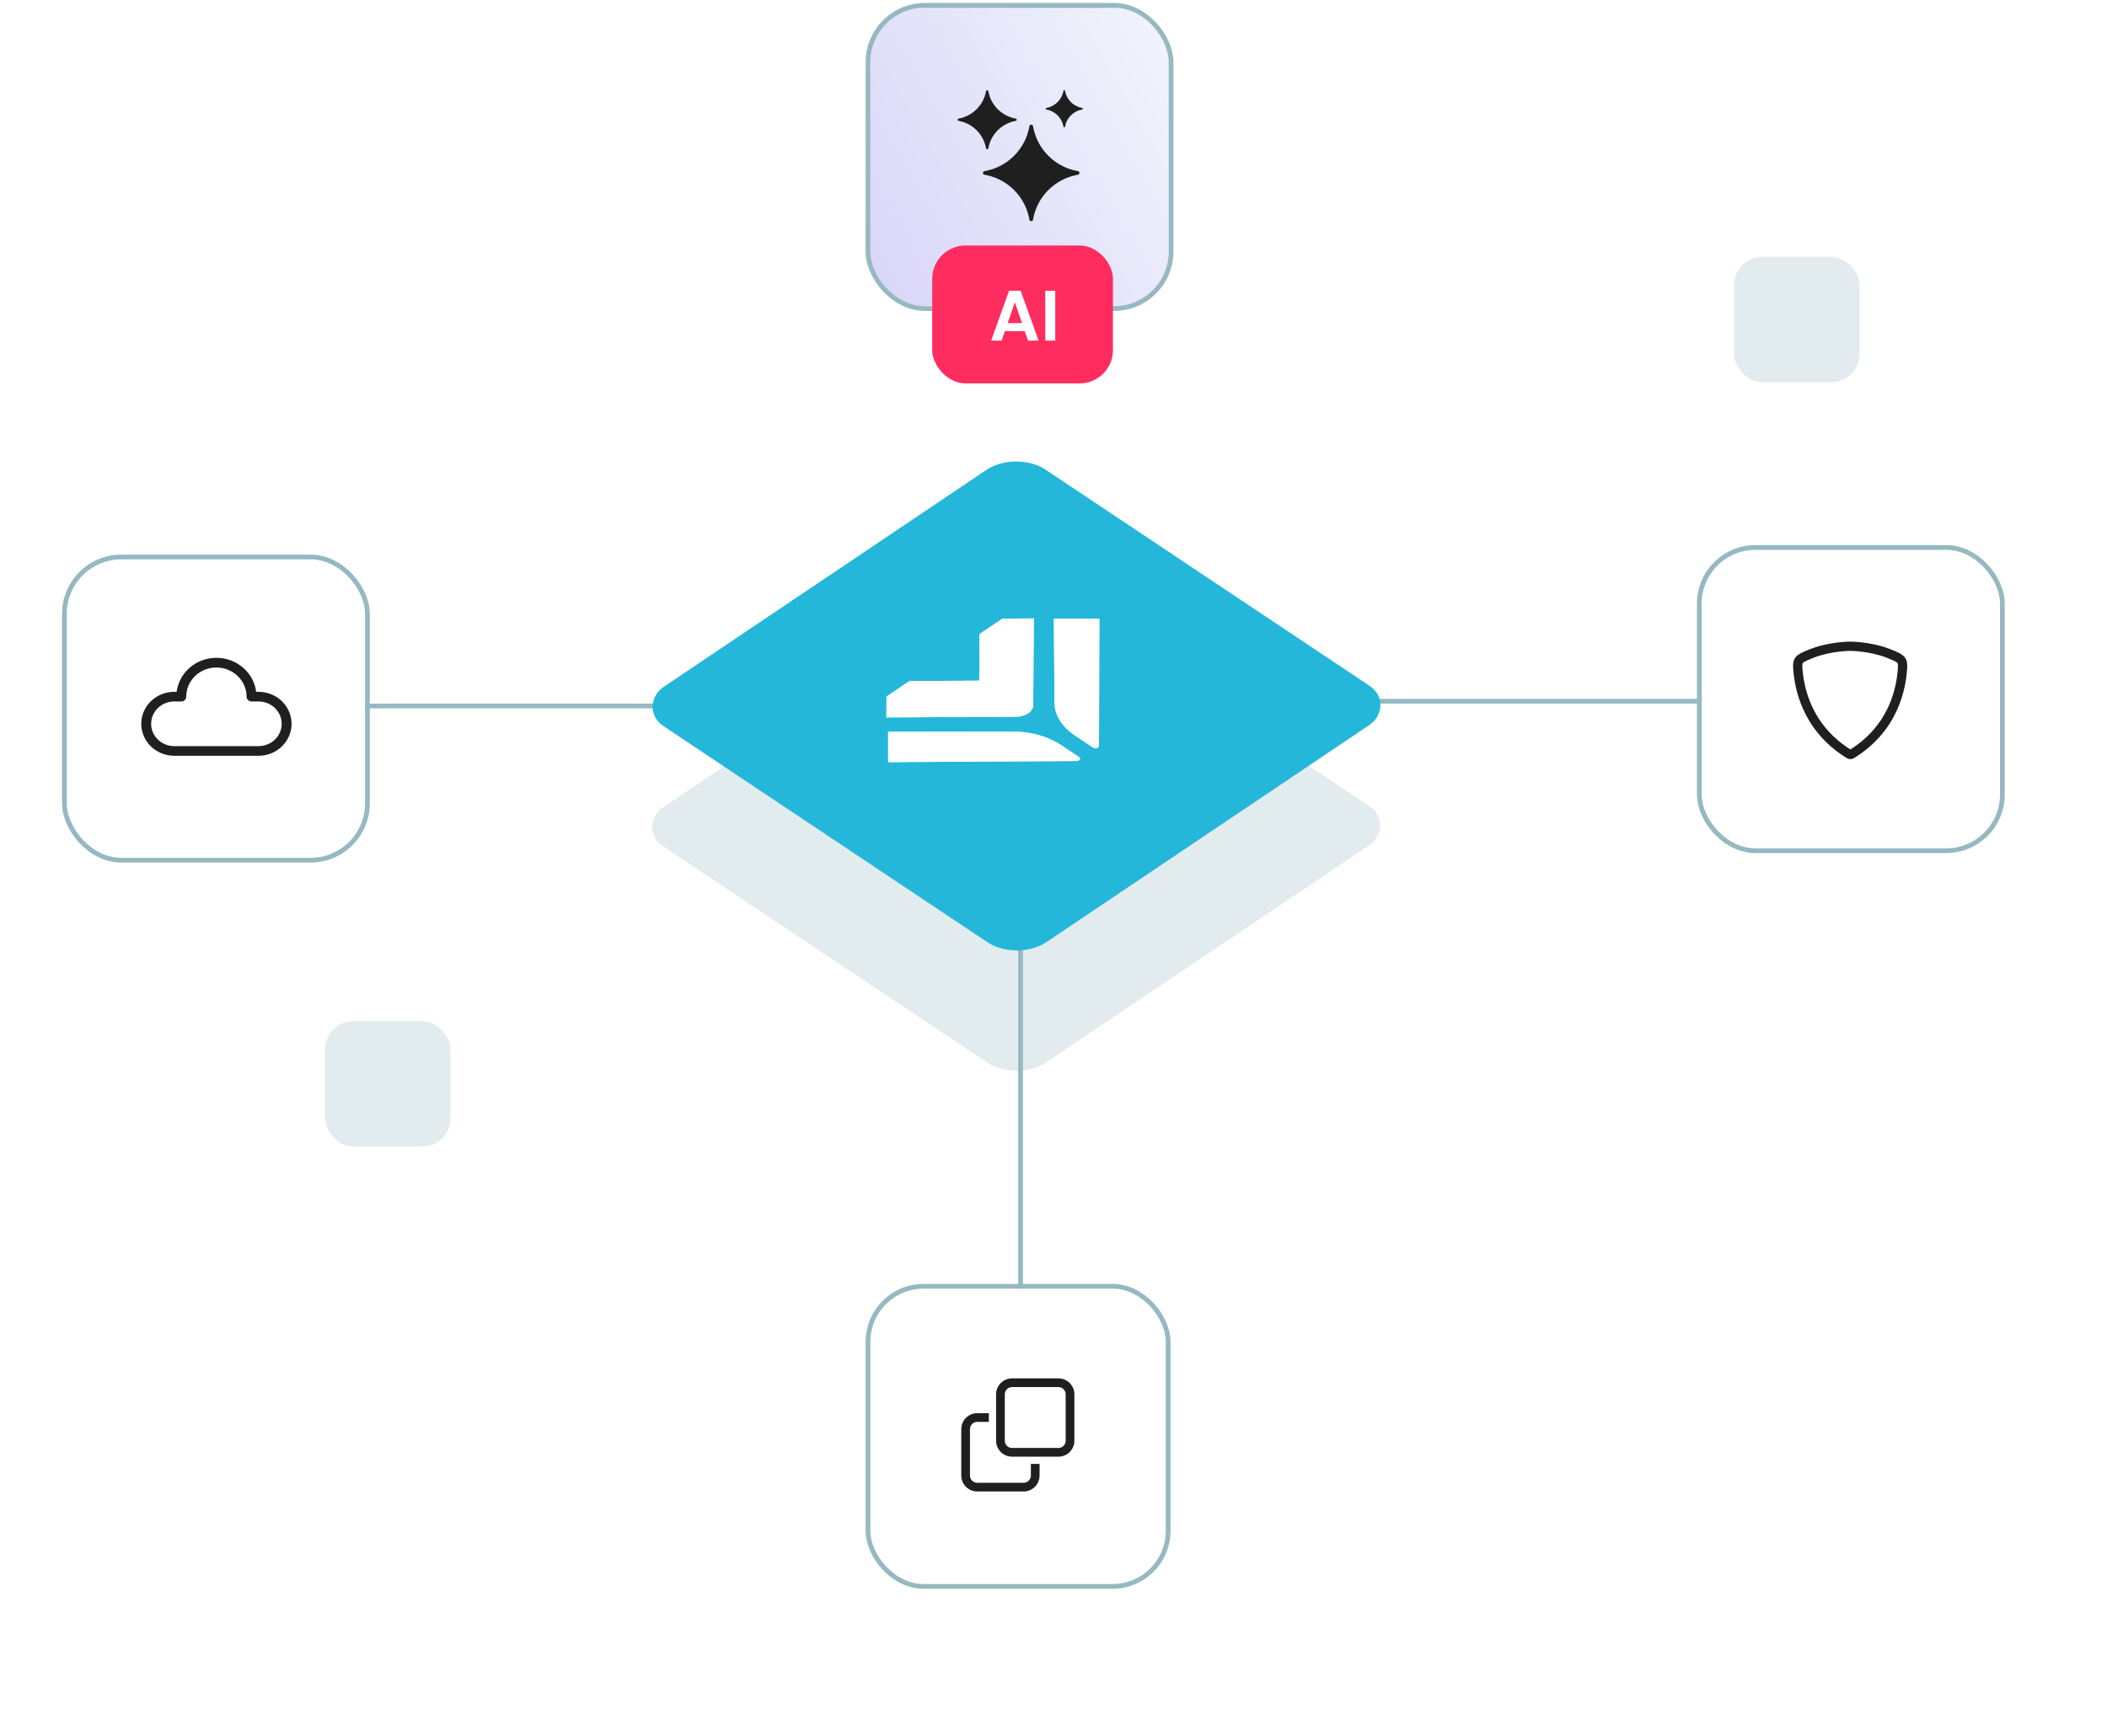
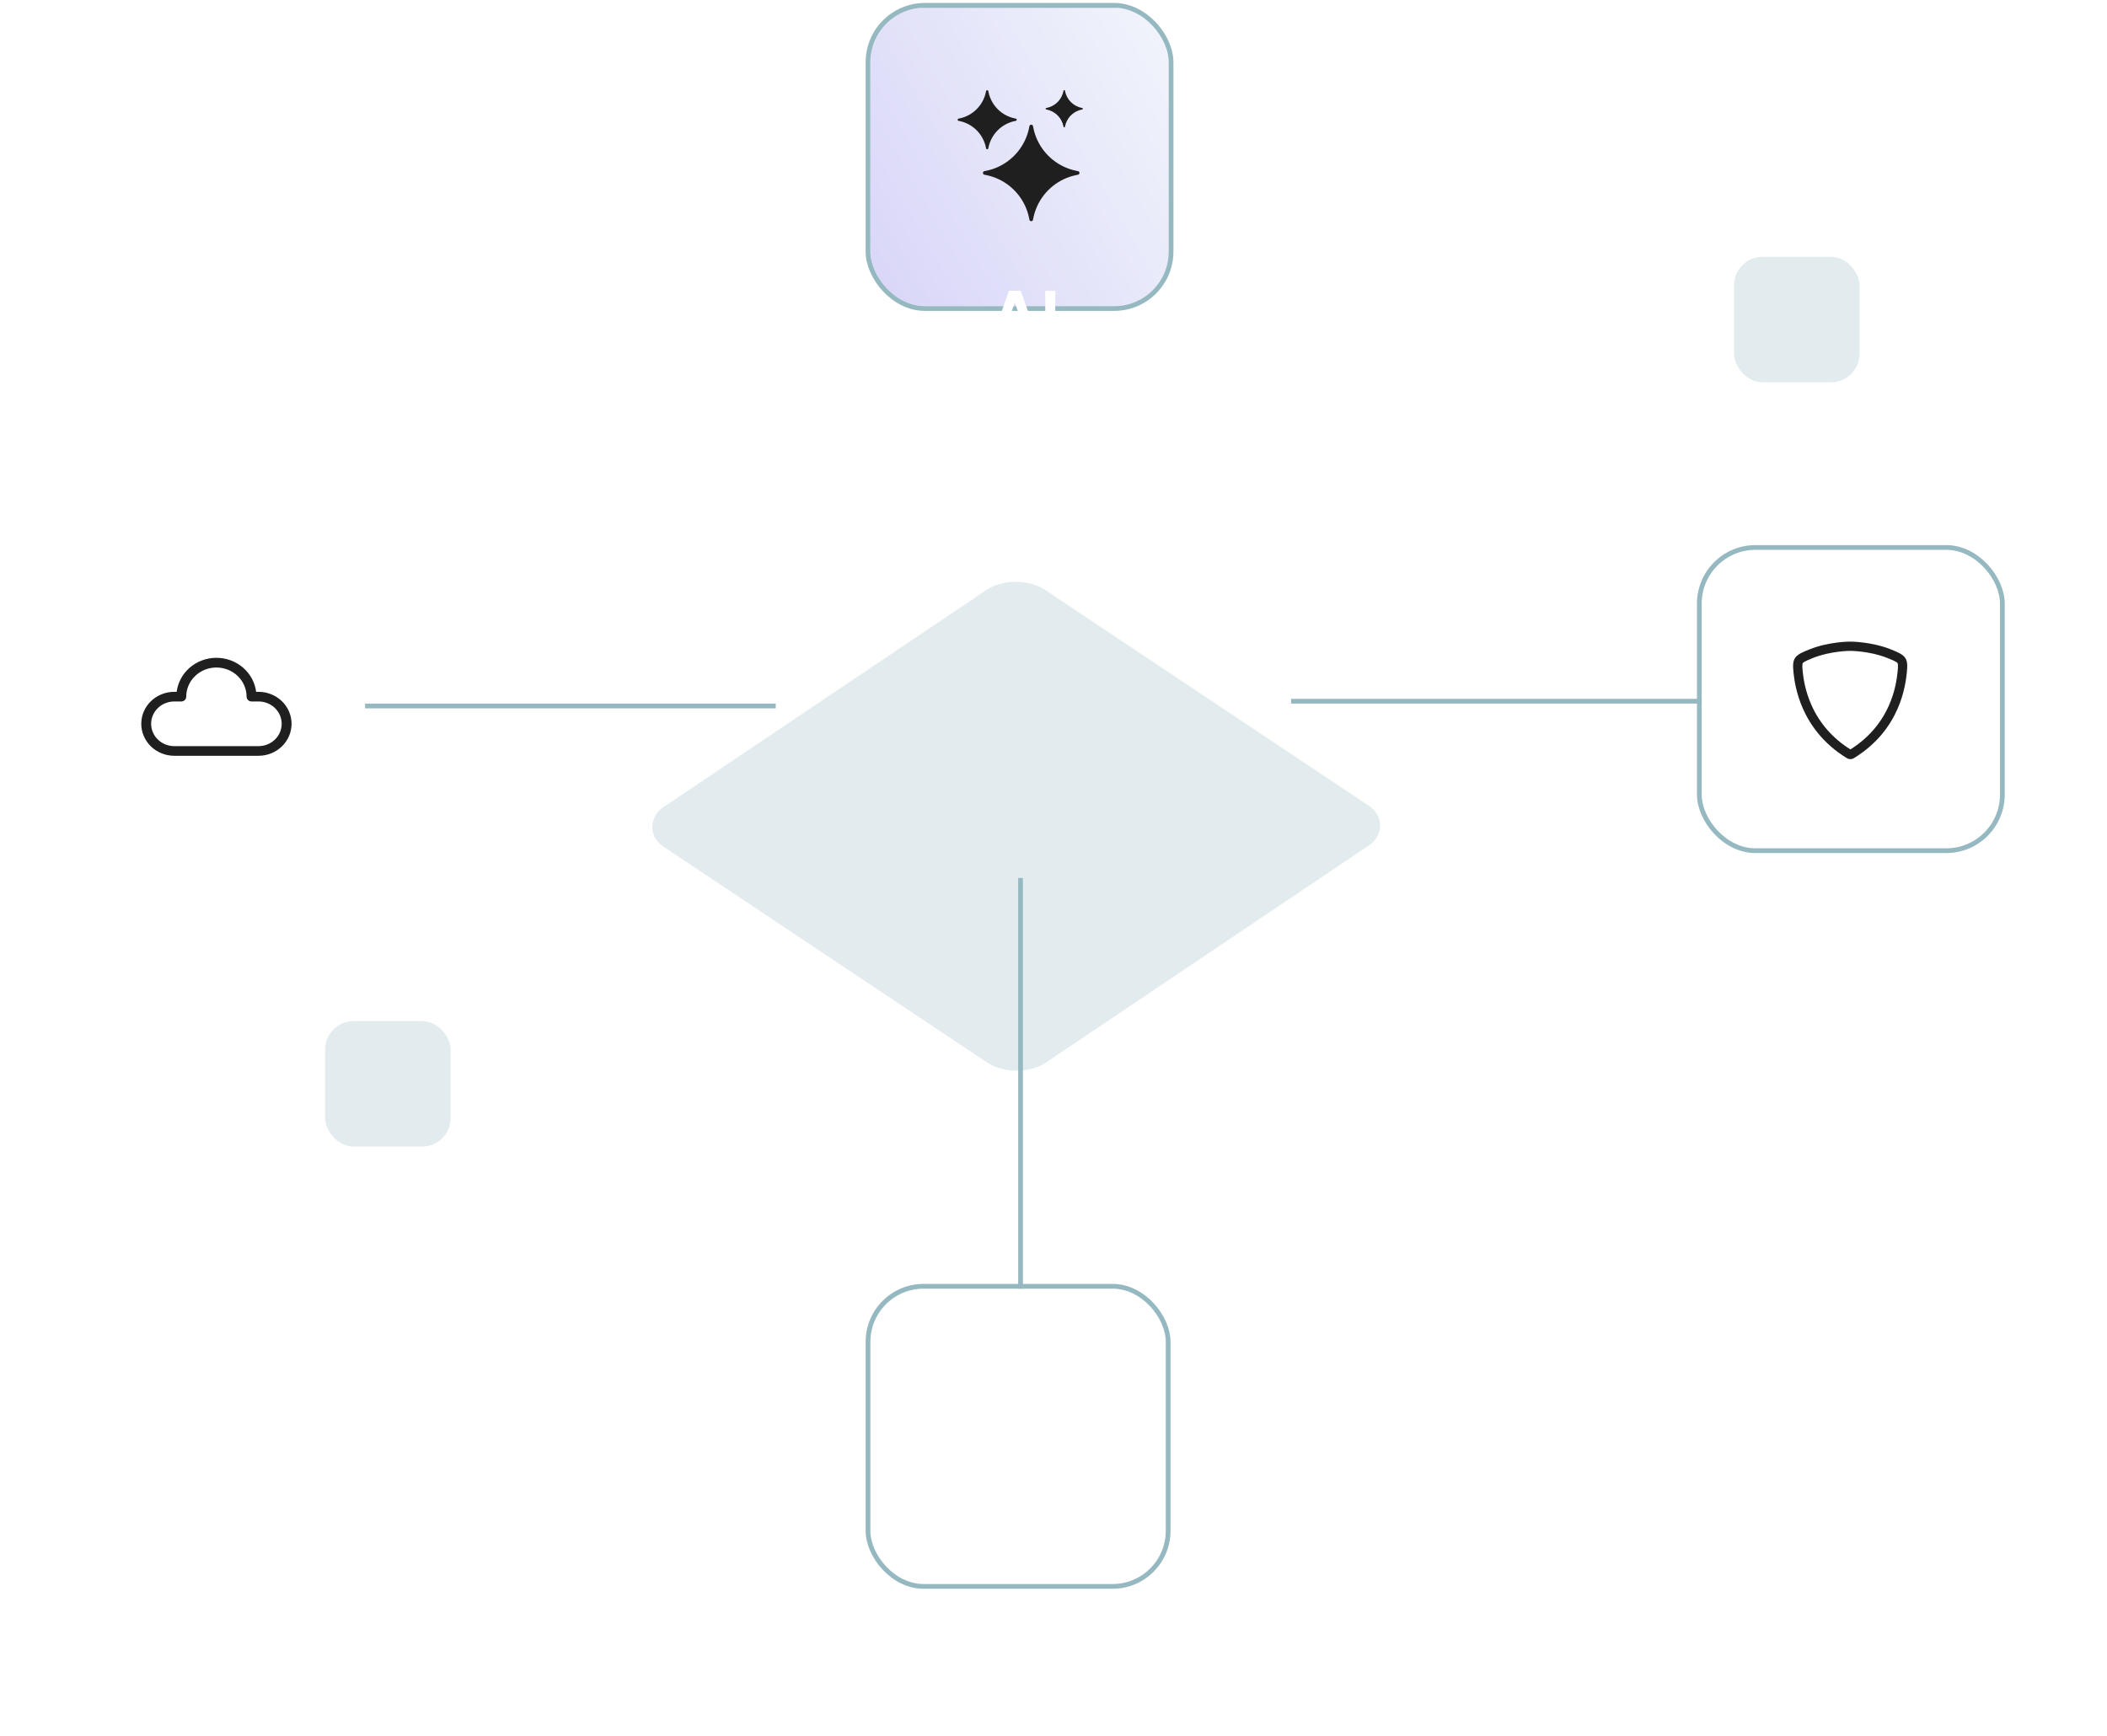
<svg xmlns="http://www.w3.org/2000/svg" width="443" height="365" viewBox="0 0 443 365" fill="none">
  <g clip-path="url(#clip0_328_1064)">
-     <path d="M242.201 271.01H185.905C184.301 271.01 183 272.31 183 273.913V330.172C183 331.775 184.301 333.075 185.905 333.075H242.201C243.805 333.075 245.105 331.775 245.105 330.172V273.913C245.105 272.31 243.805 271.01 242.201 271.01Z" fill="white" />
+     <path d="M242.201 271.01H185.905C184.301 271.01 183 272.31 183 273.913C183 331.775 184.301 333.075 185.905 333.075H242.201C243.805 333.075 245.105 331.775 245.105 330.172V273.913C245.105 272.31 243.805 271.01 242.201 271.01Z" fill="white" />
    <g clip-path="url(#clip1_328_1064)">
      <path d="M222.537 289.834H212.781C210.931 289.834 209.428 291.339 209.428 293.187V302.943C209.428 304.793 210.932 306.296 212.781 306.296H222.537C224.386 306.296 225.89 304.792 225.89 302.943V293.187C225.89 291.337 224.385 289.834 222.537 289.834ZM224.061 302.944C224.061 303.784 223.377 304.468 222.537 304.468H212.781C211.941 304.468 211.257 303.784 211.257 302.944L211.256 293.187C211.256 292.347 211.939 291.663 212.78 291.663H222.535C223.376 291.663 224.059 292.347 224.059 293.187V302.943L224.061 302.944ZM216.744 307.823H218.573V310.261C218.573 312.111 217.068 313.614 215.22 313.614H205.463C203.613 313.614 202.109 312.11 202.109 310.261V300.505C202.109 298.656 203.614 297.152 205.463 297.152H207.901V298.981H205.463C204.622 298.981 203.939 299.665 203.939 300.505V310.261C203.939 311.102 204.622 311.785 205.463 311.785H215.218C216.059 311.785 216.742 311.102 216.742 310.261V307.823H216.744Z" fill="#1F1F1F" />
    </g>
  </g>
  <rect x="182.5" y="270.469" width="63.105" height="63.105" rx="11.68" stroke="#96B9C1" />
  <rect width="96.715" height="96.715" rx="7.44" transform="matrix(0.832 0.555 -0.83 0.558 213.562 119.914)" fill="#E2EBED" />
  <line x1="214.574" y1="184.619" x2="214.574" y2="270.969" stroke="#96B9C1" />
  <g clip-path="url(#clip2_328_1064)">
    <path d="M417.567 115.658H360.719C359.099 115.658 357.785 116.972 357.785 118.592V175.44C357.785 177.06 359.099 178.374 360.719 178.374H417.567C419.187 178.374 420.501 177.06 420.501 175.44V118.592C420.501 116.972 419.187 115.658 417.567 115.658Z" fill="white" />
    <g clip-path="url(#clip3_328_1064)">
      <path d="M397.413 136.491C393.385 134.914 389.087 134.914 389.087 134.914H388.912C388.912 134.914 384.615 134.914 380.587 136.491C377.343 137.759 376.727 138.252 377.094 141.485C377.36 143.823 378.414 153.362 388.299 159.414C388.523 159.55 388.782 159.621 389.045 159.621C389.308 159.621 389.571 159.55 389.791 159.414C399.68 153.365 400.64 143.823 400.906 141.485C401.272 138.255 400.656 137.762 397.413 136.491ZM398.973 141.265L398.963 141.355C398.83 142.526 398.522 145.263 397.124 148.39C395.428 152.185 392.713 155.275 389.048 157.585C385.345 155.256 382.598 152.133 380.879 148.296C379.468 145.147 379.16 142.445 379.03 141.291L379.027 141.268C378.865 139.838 378.985 139.5 379.043 139.422C379.293 139.092 380.645 138.563 381.294 138.307C384.913 136.889 388.873 136.863 388.912 136.863H389.087C389.126 136.863 393.06 136.88 396.706 138.307C397.354 138.56 398.71 139.092 398.956 139.422C399.015 139.497 399.135 139.838 398.973 141.265Z" fill="#1F1F1F" />
    </g>
  </g>
  <rect x="357.285" y="115.119" width="63.716" height="63.756" rx="11.797" stroke="#96B9C1" />
  <g clip-path="url(#clip4_328_1064)">
    <path d="M73.821 117.66H16.973C15.352 117.66 14.039 118.974 14.039 120.594V177.442C14.039 179.062 15.352 180.376 16.973 180.376H73.821C75.441 180.376 76.755 179.062 76.755 177.442V120.594C76.755 118.974 75.441 117.66 73.821 117.66Z" fill="white" />
    <path d="M54.357 145.62H53.722C53.508 143.68 52.568 141.881 51.078 140.564C49.553 139.216 47.564 138.469 45.5 138.469C43.436 138.469 41.447 139.216 39.922 140.564C38.432 141.881 37.492 143.68 37.278 145.62H36.643C34.843 145.62 33.116 146.311 31.841 147.544C30.567 148.776 29.85 150.449 29.85 152.194C29.85 153.94 30.567 155.613 31.841 156.845C33.116 158.078 34.843 158.769 36.643 158.769H54.357C56.157 158.769 57.884 158.078 59.159 156.845C60.433 155.613 61.15 153.94 61.15 152.194C61.15 150.449 60.433 148.776 59.159 147.544C57.884 146.311 56.157 145.62 54.357 145.62ZM54.357 157.041H36.643C35.311 157.041 34.034 156.53 33.094 155.62C32.154 154.711 31.626 153.478 31.626 152.194C31.626 150.911 32.154 149.678 33.094 148.769C34.034 147.859 35.311 147.348 36.643 147.348H38.119C38.353 147.348 38.578 147.258 38.745 147.096C38.912 146.935 39.007 146.714 39.007 146.484C39.007 144.821 39.69 143.226 40.907 142.049C42.124 140.871 43.776 140.209 45.5 140.209C47.224 140.209 48.876 140.871 50.093 142.049C51.31 143.226 51.993 144.821 51.993 146.484C51.993 146.714 52.088 146.935 52.255 147.096C52.422 147.258 52.647 147.348 52.881 147.348H54.357C55.689 147.348 56.966 147.859 57.906 148.769C58.846 149.678 59.374 150.911 59.374 152.194C59.374 153.478 58.846 154.711 57.906 155.62C56.966 156.53 55.689 157.041 54.357 157.041Z" fill="#1F1F1F" stroke="#1F1F1F" stroke-width="0.3" />
  </g>
-   <rect x="13.539" y="117.119" width="63.716" height="63.756" rx="11.966" stroke="#96B9C1" />
  <line x1="271.437" y1="147.447" x2="357.787" y2="147.447" stroke="#96B9C1" />
  <line x1="163.105" y1="148.447" x2="76.756" y2="148.447" stroke="#96B9C1" />
  <rect x="68.359" y="214.707" width="26.385" height="26.385" rx="5.997" fill="#E2EBED" />
  <rect x="364.586" y="54" width="26.385" height="26.385" rx="5.997" fill="#E2EBED" />
  <g clip-path="url(#clip5_328_1064)">
    <path d="M242.782 1.16H185.933C184.037 1.16 182.5 2.697 182.5 4.594V61.442C182.5 63.339 184.037 64.876 185.933 64.876H242.782C244.678 64.876 246.216 63.339 246.216 61.442V4.594C246.216 2.697 244.678 1.16 242.782 1.16Z" fill="url(#paint0_linear_328_1064)" stroke="#96B9C1" />
    <g clip-path="url(#clip6_328_1064)">
      <path fill-rule="evenodd" clip-rule="evenodd" d="M220.014 23.02C220.454 23.104 220.871 23.251 221.255 23.452C221.426 23.541 221.59 23.641 221.747 23.75C222.185 24.055 222.565 24.435 222.87 24.873C222.979 25.03 223.079 25.194 223.168 25.365C223.369 25.749 223.516 26.166 223.6 26.606C223.603 26.624 223.607 26.642 223.61 26.66C223.64 26.826 223.877 26.826 223.906 26.66C223.909 26.642 223.913 26.624 223.916 26.606C224 26.166 224.147 25.749 224.348 25.365C224.437 25.194 224.537 25.03 224.646 24.873C224.951 24.435 225.331 24.055 225.769 23.75C225.926 23.641 226.09 23.541 226.261 23.452C226.645 23.251 227.062 23.104 227.502 23.02C227.52 23.017 227.538 23.013 227.556 23.01C227.722 22.981 227.722 22.743 227.556 22.714C227.538 22.711 227.52 22.707 227.502 22.704C227.062 22.62 226.645 22.473 226.261 22.272C226.09 22.183 225.926 22.083 225.769 21.974C225.331 21.669 224.951 21.289 224.646 20.851C224.537 20.694 224.437 20.53 224.348 20.359C224.147 19.975 224 19.558 223.916 19.118C223.913 19.1 223.909 19.082 223.906 19.064C223.877 18.898 223.64 18.898 223.61 19.064C223.607 19.082 223.603 19.1 223.6 19.118C223.516 19.558 223.369 19.975 223.168 20.359C223.079 20.53 222.979 20.694 222.87 20.851C222.565 21.289 222.185 21.669 221.747 21.974C221.59 22.083 221.426 22.183 221.255 22.272C220.871 22.473 220.454 22.62 220.014 22.704C219.996 22.707 219.978 22.711 219.96 22.714C219.794 22.743 219.794 22.981 219.96 23.01C219.978 23.013 219.996 23.017 220.014 23.02ZM202.769 25.743C202.403 25.608 202.022 25.502 201.631 25.427C201.602 25.421 201.573 25.416 201.544 25.411C201.282 25.364 201.282 24.988 201.544 24.942C201.573 24.937 201.602 24.931 201.631 24.926C202.022 24.851 202.403 24.744 202.769 24.609C202.988 24.528 203.201 24.437 203.41 24.336C204.851 23.636 206.018 22.469 206.718 21.028C206.819 20.82 206.91 20.606 206.991 20.387C207.126 20.021 207.233 19.64 207.308 19.249C207.313 19.22 207.318 19.191 207.324 19.162C207.37 18.9 207.746 18.9 207.793 19.162C207.798 19.191 207.803 19.22 207.809 19.249C207.883 19.64 207.99 20.021 208.125 20.387C208.206 20.606 208.297 20.82 208.398 21.028C209.098 22.469 210.265 23.636 211.707 24.336C211.915 24.437 212.129 24.528 212.348 24.609C212.714 24.744 213.094 24.851 213.486 24.926C213.514 24.931 213.543 24.937 213.572 24.942C213.834 24.988 213.834 25.364 213.572 25.411C213.543 25.416 213.514 25.421 213.486 25.427C213.094 25.502 212.714 25.608 212.348 25.743C212.129 25.824 211.915 25.916 211.707 26.017C210.265 26.716 209.098 27.883 208.398 29.325C208.297 29.533 208.206 29.747 208.125 29.966C207.99 30.332 207.883 30.712 207.809 31.104C207.803 31.133 207.798 31.161 207.793 31.19C207.746 31.452 207.37 31.452 207.324 31.19C207.318 31.161 207.313 31.133 207.308 31.104C207.233 30.712 207.126 30.332 206.991 29.966C206.91 29.747 206.819 29.533 206.718 29.325C206.018 27.883 204.851 26.716 203.41 26.017C203.201 25.916 202.988 25.824 202.769 25.743ZM208.045 36.975C207.789 36.906 207.53 36.845 207.267 36.794C207.226 36.785 207.185 36.778 207.144 36.77L207.131 36.768L207.114 36.765C207.088 36.76 207.06 36.755 207.003 36.745L206.983 36.741C206.564 36.662 206.564 36.062 206.983 35.983L207.003 35.979C207.06 35.969 207.088 35.964 207.114 35.959L207.131 35.956L207.144 35.954C207.185 35.946 207.226 35.938 207.267 35.93C207.53 35.879 207.789 35.818 208.045 35.749C208.264 35.69 208.48 35.625 208.693 35.554C212.143 34.404 214.857 31.69 216.007 28.24C216.078 28.027 216.143 27.811 216.202 27.592C216.271 27.336 216.332 27.077 216.384 26.814C216.392 26.773 216.4 26.732 216.407 26.691L216.41 26.678L216.413 26.661C216.417 26.636 216.422 26.607 216.432 26.552L216.433 26.549L216.436 26.53C216.515 26.111 217.115 26.111 217.194 26.53L217.198 26.549C217.208 26.607 217.213 26.635 217.218 26.661L217.221 26.678L217.223 26.691C217.231 26.732 217.239 26.773 217.247 26.814C217.299 27.077 217.359 27.336 217.428 27.592C217.487 27.811 217.552 28.027 217.623 28.24C218.773 31.69 221.488 34.404 224.937 35.554C225.15 35.625 225.367 35.69 225.585 35.749C225.841 35.818 226.101 35.879 226.363 35.93C226.404 35.938 226.445 35.946 226.487 35.954L226.499 35.956L226.516 35.959L226.543 35.964L226.628 35.979L226.648 35.983C227.066 36.062 227.066 36.662 226.648 36.741L226.628 36.745L226.562 36.756L226.516 36.765L226.499 36.768L226.487 36.77C226.445 36.778 226.404 36.785 226.363 36.794C226.101 36.845 225.841 36.906 225.585 36.975C225.367 37.034 225.15 37.099 224.937 37.17C221.488 38.32 218.773 41.034 217.623 44.484C217.552 44.697 217.487 44.913 217.428 45.132C217.359 45.388 217.299 45.647 217.247 45.91C217.239 45.951 217.231 45.992 217.223 46.033L217.221 46.046L217.218 46.063C217.213 46.088 217.208 46.117 217.198 46.172L217.194 46.194C217.115 46.613 216.515 46.613 216.436 46.194L216.433 46.174C216.422 46.117 216.417 46.089 216.413 46.063L216.41 46.046L216.407 46.033C216.4 45.992 216.392 45.951 216.384 45.91C216.332 45.647 216.271 45.388 216.202 45.132C216.143 44.913 216.078 44.697 216.007 44.484C214.857 41.034 212.143 38.32 208.693 37.17C208.48 37.099 208.264 37.034 208.045 36.975Z" fill="#1F1F1F" />
    </g>
  </g>
  <rect x="182.5" y="1.119" width="63.716" height="63.756" rx="11.966" stroke="#96B9C1" />
  <g clip-path="url(#clip7_328_1064)">
-     <rect x="196" y="51.619" width="38" height="29" rx="7" fill="#FF2C5F" />
    <path d="M215.455 69.624H211.285L210.595 71.619H208.39L212.155 61.134H214.6L218.365 71.619H216.145L215.455 69.624ZM214.885 67.944L213.37 63.564L211.855 67.944H214.885ZM221.872 61.149V71.619H219.772V61.149H221.872Z" fill="white" />
  </g>
  <g clip-path="url(#clip8_328_1064)">
    <rect width="96.715" height="96.715" rx="7.44" transform="matrix(0.832 0.555 -0.83 0.558 213.625 94.619)" fill="#24B7DA" />
    <path d="M226.01 154.643L229.819 157.183C230.28 157.49 231.066 157.271 231.067 156.836L231.142 130.077L221.579 130.093L221.716 147.771C221.736 150.352 223.279 152.823 226.01 154.643Z" fill="white" />
    <path d="M223.072 156.66L226.862 159.187C227.322 159.493 227 160.019 226.351 160.023L186.741 160.255L186.73 153.856L212.727 153.812C216.605 153.805 220.326 154.83 223.072 156.66Z" fill="white" />
    <path d="M217.355 130.041L217.239 148.267C217.23 149.607 215.611 150.695 213.607 150.706L186.371 150.852L186.399 146.452L191.225 143.211L205.892 143.132L205.955 133.317L210.78 130.077L217.355 130.041Z" fill="white" />
    <g filter="url(#filter0_f_328_1064)">
      <path d="M226.01 154.643L229.819 157.183C230.28 157.49 231.066 157.271 231.067 156.836L231.142 130.077L221.579 130.093L221.716 147.771C221.736 150.352 223.279 152.823 226.01 154.643Z" fill="white" />
      <path d="M223.072 156.66L226.862 159.187C227.322 159.493 227 160.019 226.351 160.023L186.741 160.255L186.73 153.856L212.727 153.812C216.605 153.805 220.326 154.83 223.072 156.66Z" fill="white" />
      <path d="M217.355 130.041L217.239 148.267C217.23 149.607 215.611 150.695 213.607 150.706L186.371 150.852L186.399 146.452L191.225 143.211L205.892 143.132L205.955 133.317L210.78 130.077L217.355 130.041Z" fill="white" />
    </g>
  </g>
  <defs>
    <filter id="filter0_f_328_1064" x="151.554" y="98.564" width="124.411" height="99.628" filterUnits="userSpaceOnUse" color-interpolation-filters="sRGB">
      <feFlood flood-opacity="0" result="BackgroundImageFix" />
      <feBlend mode="normal" in="SourceGraphic" in2="BackgroundImageFix" result="shape" />
      <feGaussianBlur stdDeviation="12.35" result="effect1_foregroundBlur_328_1064" />
    </filter>
    <linearGradient id="paint0_linear_328_1064" x1="241.386" y1="4.624" x2="173.55" y2="43.423" gradientUnits="userSpaceOnUse">
      <stop stop-color="#F0F3FB" />
      <stop offset="1" stop-color="#D9D6F8" />
    </linearGradient>
    <clipPath id="clip0_328_1064">
      <rect x="183" y="270.969" width="62.105" height="62.105" rx="11.18" fill="white" />
    </clipPath>
    <clipPath id="clip1_328_1064">
-       <rect width="24" height="24" fill="white" transform="translate(202 289.725)" />
-     </clipPath>
+       </clipPath>
    <clipPath id="clip2_328_1064">
      <rect x="357.785" y="115.619" width="62.716" height="62.756" rx="11.297" fill="white" />
    </clipPath>
    <clipPath id="clip3_328_1064">
      <rect width="24" height="25.297" fill="white" transform="translate(377 134.619)" />
    </clipPath>
    <clipPath id="clip4_328_1064">
      <rect x="14.039" y="117.619" width="62.716" height="62.756" rx="11.466" fill="white" />
    </clipPath>
    <clipPath id="clip5_328_1064">
      <rect x="183" y="1.619" width="62.716" height="62.756" rx="11.466" fill="white" />
    </clipPath>
    <clipPath id="clip6_328_1064">
      <rect width="27" height="28.157" fill="white" transform="translate(201 18.619)" />
    </clipPath>
    <clipPath id="clip7_328_1064">
      <rect x="196" y="51.619" width="38" height="29" rx="7" fill="white" />
    </clipPath>
    <clipPath id="clip8_328_1064">
-       <rect width="96.715" height="96.715" rx="7.44" transform="matrix(0.832 0.555 -0.83 0.558 213.625 94.619)" fill="white" />
-     </clipPath>
+       </clipPath>
  </defs>
</svg>